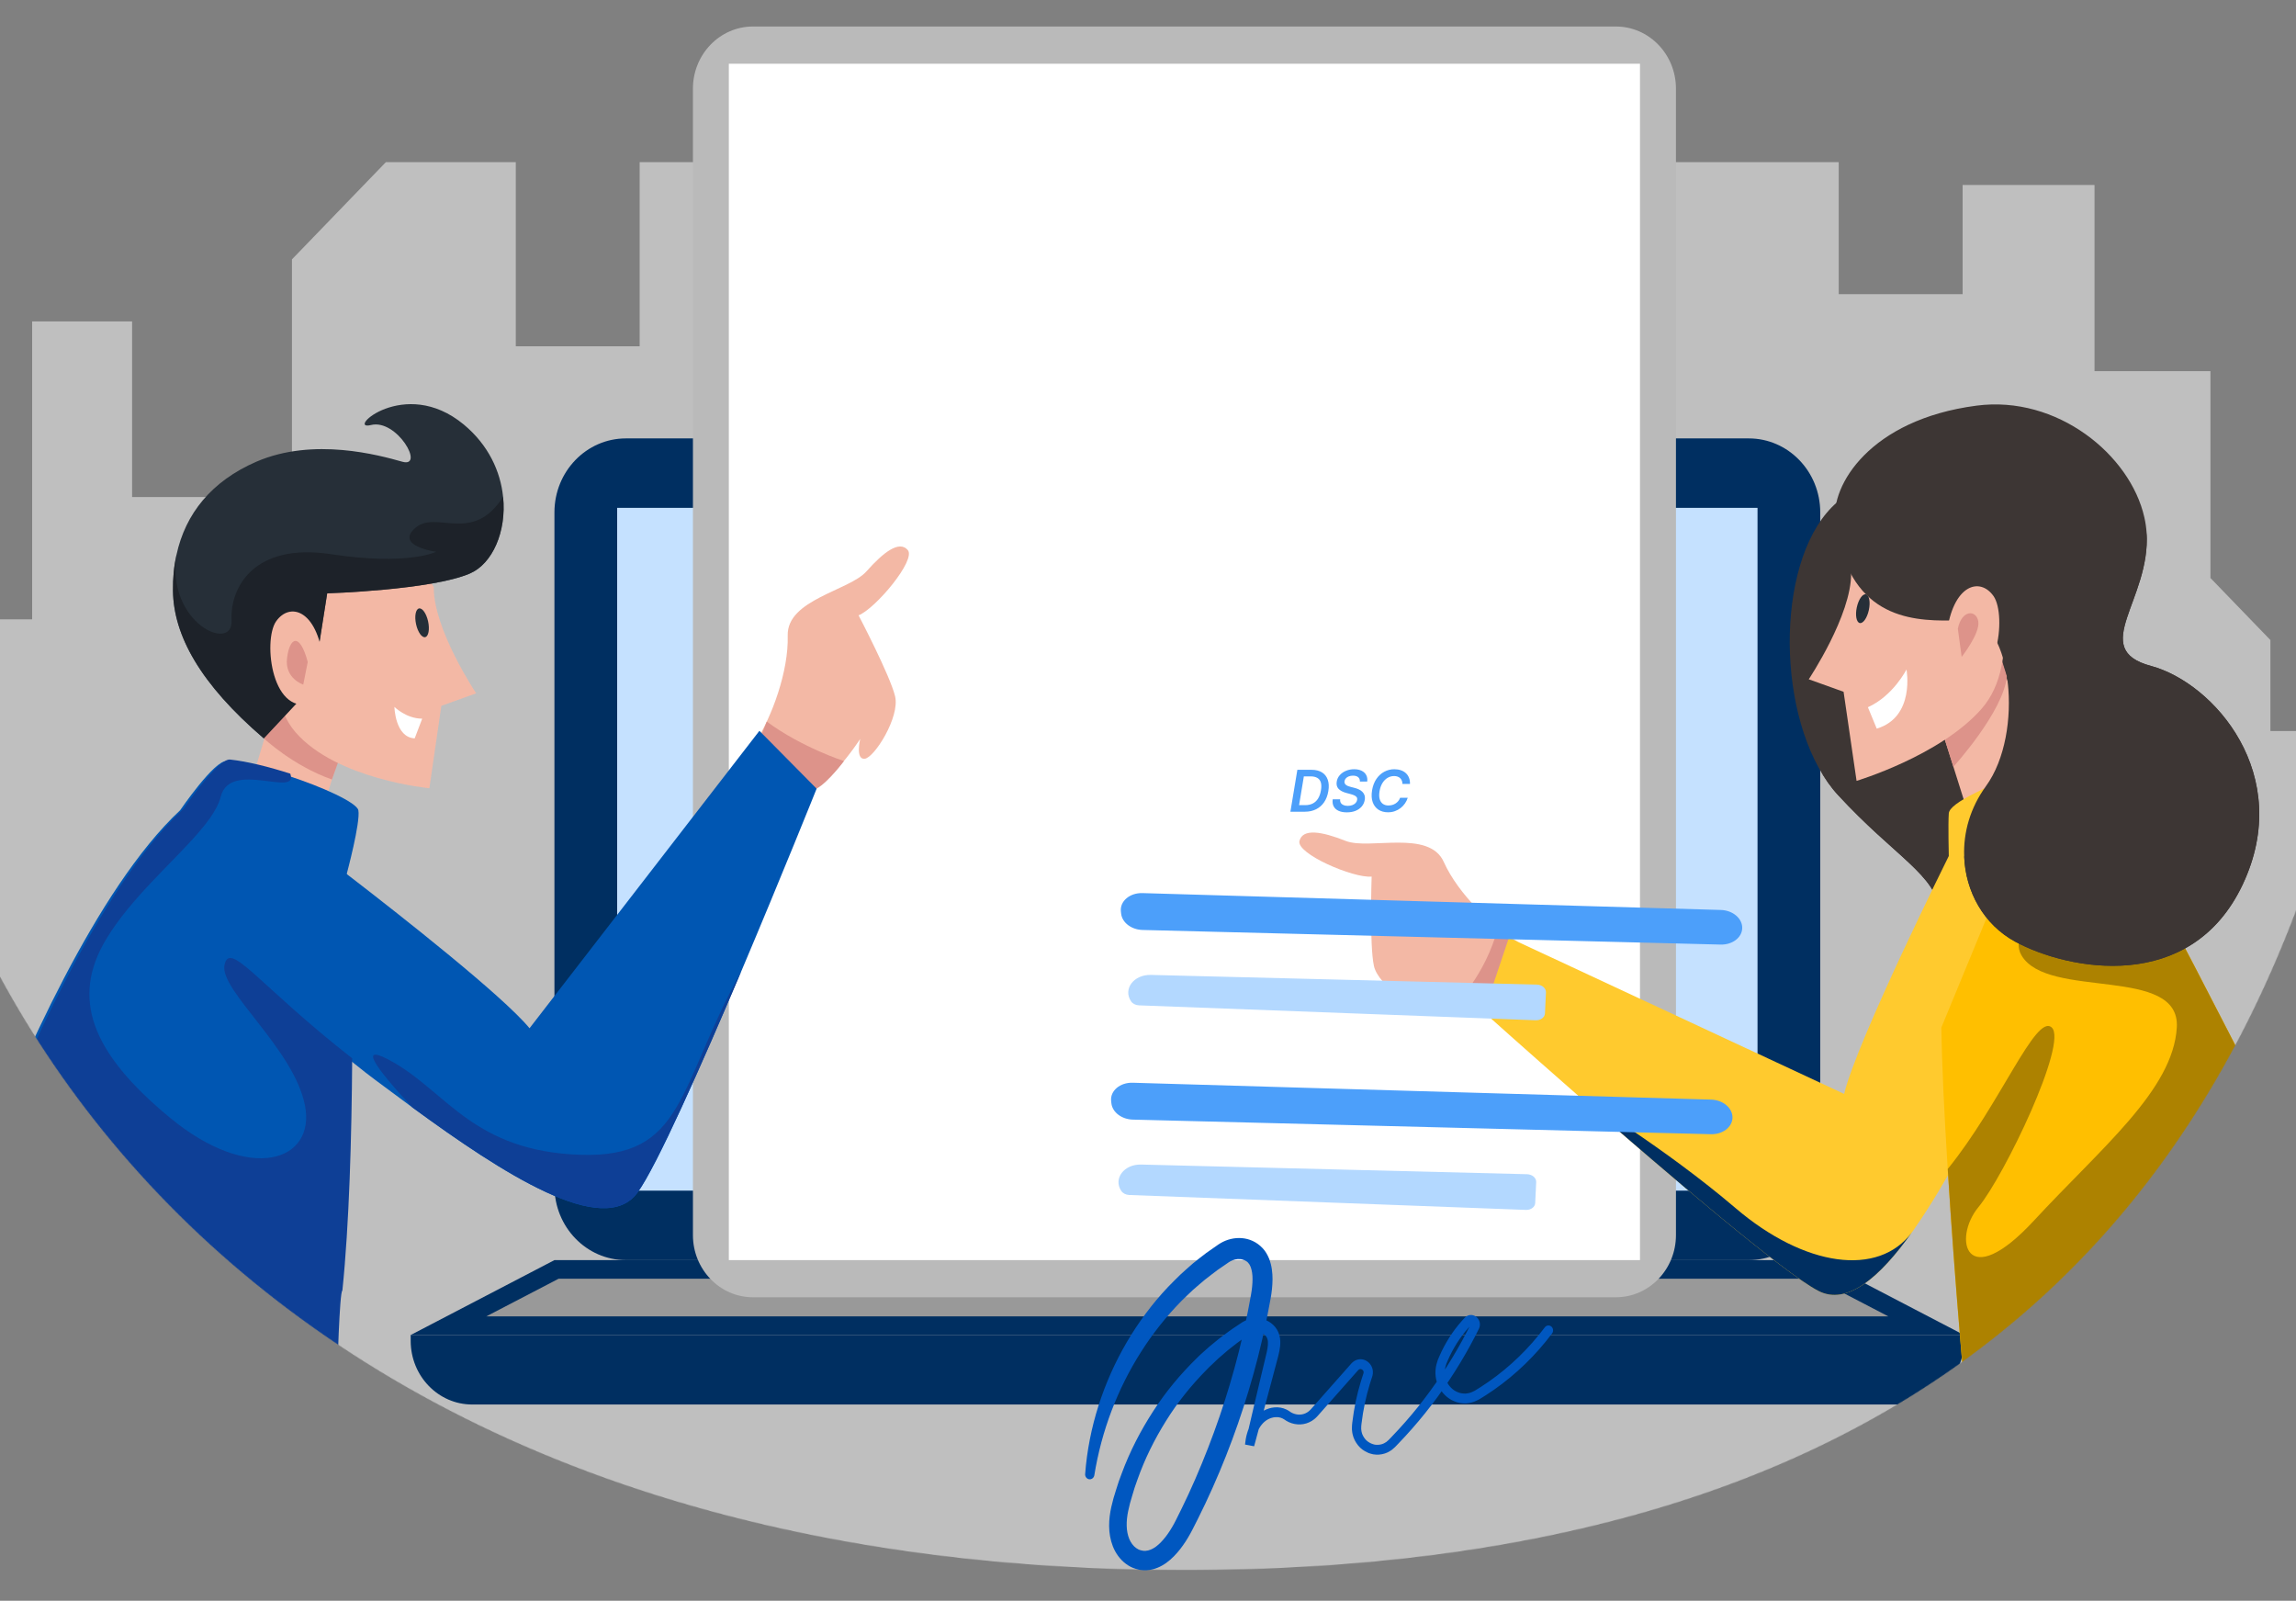
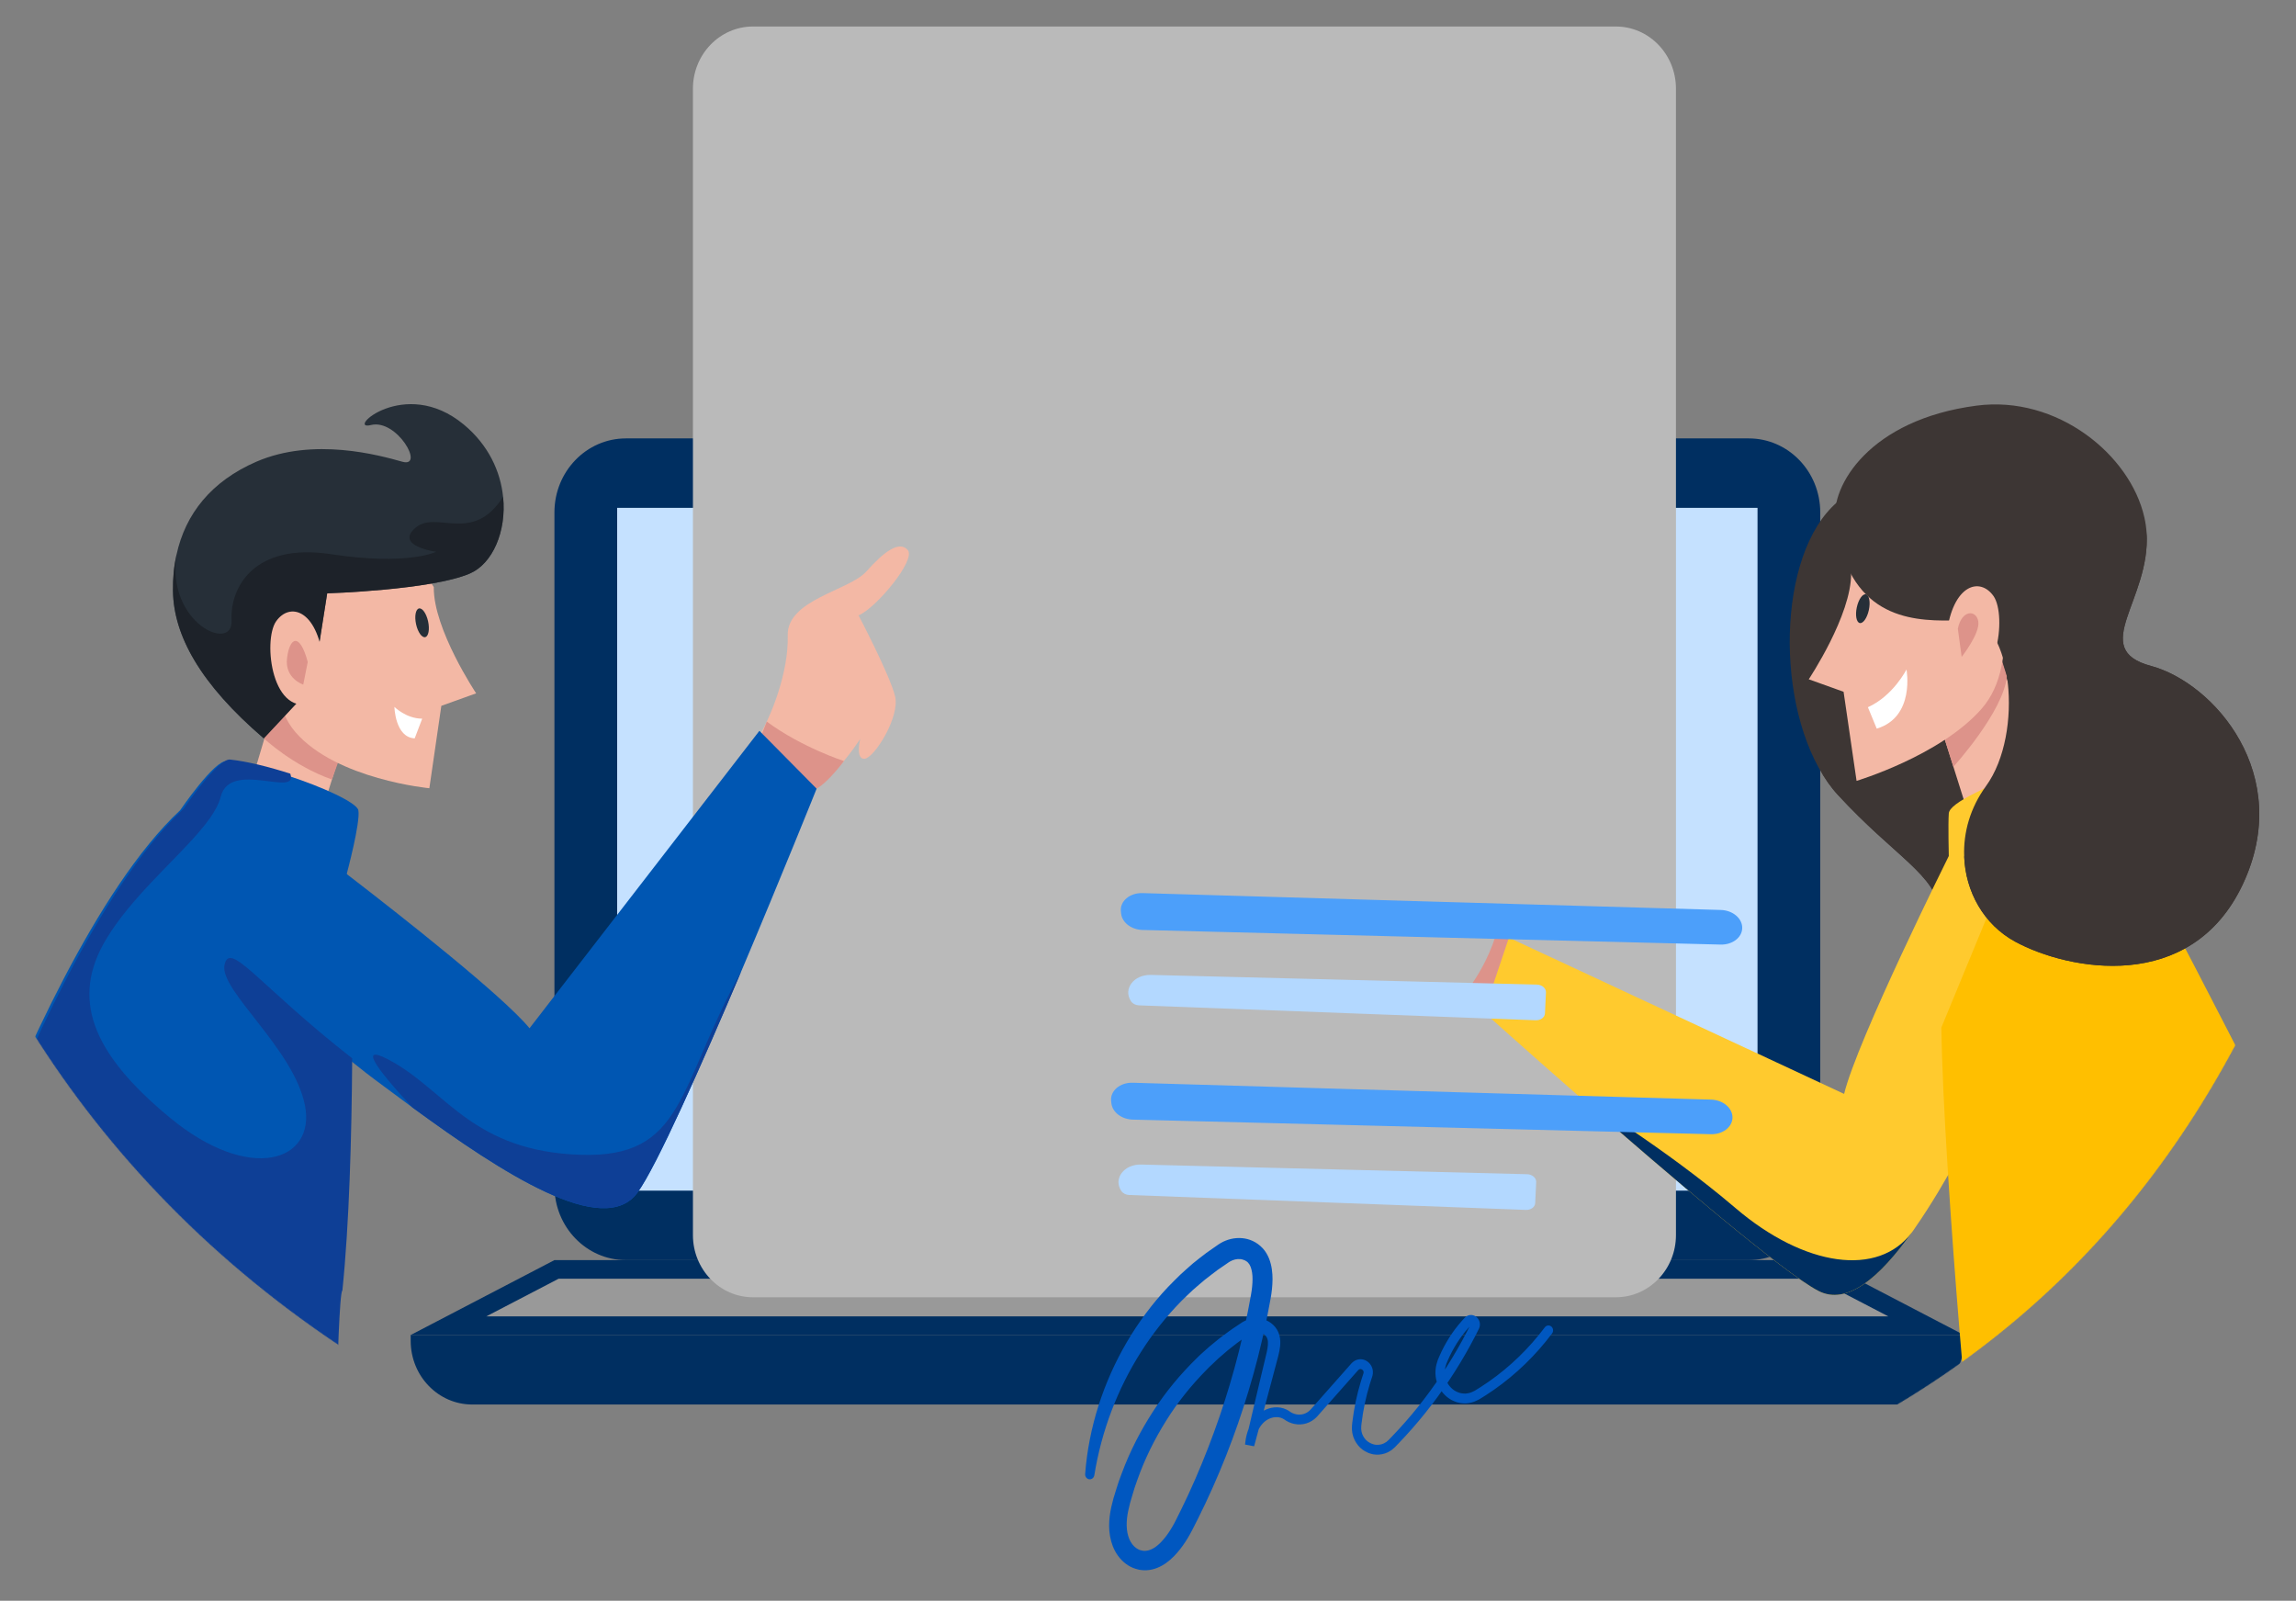
<svg xmlns="http://www.w3.org/2000/svg" fill="none" viewBox="63.918 56.816 3188.798 2222.926" style="max-height: 500px" width="3188.798" height="2222.926">
  <rect x="63.918" y="56.816" width="3188.798" height="2222.926" fill="#808080" stroke="none" />
  <g clip-path="url(#clip0_10846_2013)">
    <mask height="3188" width="3464" y="-951" x="-101" maskUnits="userSpaceOnUse" style="mask-type:luminance" id="mask0_10846_2013">
      <path fill="white" d="M1708.92 2236.96C2635.68 2236.96 3157.08 1835.82 3333.12 1049.63C3509.16 263.442 2844.06 156.856 2756.53 -314.307C2669.01 -785.47 1898.51 -1096.02 1220.36 -882.077C542.201 -668.217 -51.175 77.024 -97.887 698.13C-144.599 1319.15 328.755 2236.96 1708.92 2236.96Z" />
    </mask>
    <g mask="url(#mask0_10846_2013)">
-       <path fill="#E2E2E2" d="M-163.462 712.93H-24.655V916.897H108.582V503.199H247.388V747.083H469.395V417.002L599.807 282.027H780.255V537.696H952.308V282.027H2617.65V465.348H2789.7V313.685H2972.9V572.192H3133.89V859.432L3217.18 945.63V1072H3450.32C3450.32 1072 4149.76 2060.18 2922.94 2169.35C1696.13 2278.51 924.547 2307.25 780.255 2301.48C635.963 2295.72 191.866 2117.64 191.866 2117.64L-100.874 1887.87C-100.874 1887.87 -218.901 1692.51 -252.231 1640.8C-285.561 1589.1 -180.085 687.123 -180.085 687.123" opacity="0.64" />
      <path fill="#002F61" d="M2492.72 665.613H933.188C878.378 665.613 833.945 711.6 833.945 768.328V1703.94C833.945 1760.67 878.378 1806.66 933.188 1806.66H2492.72C2547.53 1806.66 2591.96 1760.67 2591.96 1703.94V768.328C2591.96 711.6 2547.53 665.613 2492.72 665.613Z" />
      <path fill="#002F61" d="M2591.97 1806.66H833.949L634.301 1910.67H2791.62L2591.97 1806.66Z" />
      <path fill="#999999" d="M739.359 1884.77L839.848 1832.47H2585.98L2686.47 1884.77H739.359Z" />
      <path fill="#002F61" d="M2706.17 2007.19H719.746C672.535 2007.19 634.301 1967.62 634.301 1918.75V1910.67H2791.62V1918.75C2791.62 1967.62 2753.38 2007.19 2706.17 2007.19Z" />
      <path fill="#C5E1FF" d="M2504.86 762.039H921.055V1710.21H2504.86V762.039Z" />
      <path fill="#BABABA" d="M2308.12 93.627H1109.74C1063.65 93.627 1026.29 132.296 1026.29 179.997V1771.9C1026.29 1819.6 1063.65 1858.27 1109.74 1858.27H2308.12C2354.21 1858.27 2391.57 1819.6 2391.57 1771.9V179.997C2391.57 132.296 2354.21 93.627 2308.12 93.627Z" />
-       <path fill="white" d="M2341.62 145.324H1076.16V1806.65H2341.62V145.324Z" />
      <path fill="#F3B8A5" d="M1114.3 1085.59C1135.49 1052.47 1159.35 989.417 1157.93 939.35C1156.6 889.369 1243.46 877.067 1267.23 850.313C1291.09 823.473 1312.78 806.87 1324.67 820.634C1336.55 834.398 1279.87 902.014 1256.35 911.305C1256.35 911.305 1300.07 994.75 1307.05 1023.65C1314.03 1052.56 1278.21 1109.08 1264.91 1110.45C1251.61 1111.92 1258.59 1082.93 1258.59 1082.93C1258.59 1082.93 1205.73 1165.6 1165.58 1162.24C1125.44 1158.89 1114.21 1085.51 1114.21 1085.51L1114.3 1085.59Z" />
      <path fill="#DD938A" d="M1128.85 1058.85C1177.8 1094.98 1236.07 1113.65 1236.07 1113.65C1236.07 1113.65 1214.37 1142.98 1198.08 1151.93C1181.79 1160.87 1122.36 1075.36 1122.36 1075.36L1128.85 1058.85Z" />
      <path fill="#F3B8A5" d="M531.399 1118.89L509.622 1187.8L412.707 1144.36L459.003 988.562L531.399 1118.89Z" />
      <path fill="#DD938A" d="M524.913 1139.27C470.804 1120.26 430.242 1082.07 430.242 1082.07L462.159 998.795L536.965 1105.81L524.913 1139.27Z" />
      <path fill="#F3B8A5" d="M666.38 872.244C665.715 930.57 725.227 1019.61 725.227 1019.61L676.853 1036.98L660.23 1151.4C660.23 1151.4 531.48 1139.27 474.462 1073.8C417.443 1008.34 465.984 873.018 465.984 873.018C465.984 873.018 503.47 824.242 513.943 823.037C524.332 821.833 641.861 833.102 641.861 833.102L666.463 872.158L666.38 872.244Z" />
      <path fill="#262F38" d="M716.667 853.157C663.056 876.297 518.348 880.771 518.348 880.771L498.067 1009.64L430.244 1082.16C341.973 1006.54 304.986 939.268 304.154 877.244C303.905 859.695 305.484 843.005 309.058 827.177C321.36 770.228 357.682 724.978 419.937 697.966C499.564 663.556 590.744 689.019 622.578 697.966C654.412 706.999 615.346 638.092 579.107 647.039C542.951 656.071 625.487 578.046 707.939 646.265C742.516 674.911 759.057 711.73 762.631 746.743C767.618 795.089 747.753 839.737 716.667 853.157Z" />
      <path fill="#191E23" d="M716.667 853.148C663.056 876.289 518.348 880.763 518.348 880.763L498.067 1009.63L430.244 1082.15C341.973 1006.53 304.986 939.26 304.154 877.236C303.905 859.686 305.484 842.997 309.058 827.169C294.596 922.227 387.937 963.777 385.526 918.442C383.199 873.02 416.197 810.135 523.501 826.394C630.806 842.653 669.705 823.039 669.705 823.039C669.705 823.039 610.775 814.953 641.445 789.317C670.453 765.144 720.49 812.974 762.631 746.734C767.618 795.081 747.753 839.728 716.667 853.148Z" opacity="0.72" />
      <path fill="#F3B8A5" d="M512.53 972.137C503.885 903.231 466.233 892.735 447.366 919.661C428.581 946.587 441.547 1056.01 500.893 1032.01C560.239 1008.01 512.447 972.051 512.447 972.051L512.53 972.137Z" />
      <path fill="white" d="M650.171 1054.8C627.979 1054.71 611.688 1038.45 611.688 1038.45C611.688 1038.45 612.602 1080.86 639.864 1082.15L650.254 1054.88L650.171 1054.8Z" />
      <path fill="#262F38" d="M641.78 923.604C644.19 934.616 649.842 942.702 654.497 941.584C659.069 940.465 660.897 930.744 658.487 919.733C656.076 908.722 650.424 900.635 645.77 901.754C641.198 902.872 639.37 912.593 641.78 923.604Z" />
      <path fill="#DD938A" d="M491.335 976.004C479.865 933.594 465.984 942.368 462.576 970.757C459.085 999.145 485.101 1007.49 485.101 1007.49L491.335 976.004Z" />
      <path fill="#0056B2" d="M1198.08 1152.02C1198.08 1152.02 1149.21 1274 1093.69 1405.02C1093.69 1405.02 1093.52 1405.28 1093.52 1405.36C1038 1536.38 975.909 1676.26 949.311 1712.9C902.516 1777.34 761.964 1686.32 636.706 1594.7C619.251 1581.89 602.046 1569.15 585.506 1556.77C575.781 1549.54 566.306 1542.14 556.996 1534.57H556.913C436.31 1437.02 351.862 1320.97 351.862 1320.97L343.135 1221.61L341.473 1203.2C347.54 1202.6 353.442 1202 359.177 1201.48C445.619 1193.14 494.409 1191.42 501.308 1203.37C508.705 1216.02 526.825 1256.28 526.825 1256.28C526.825 1256.28 537.381 1264.28 554.42 1277.44C615.927 1324.84 761.964 1439.26 799.367 1484.68L1118.62 1071.67L1198.08 1152.02Z" />
      <path fill="#0056B2" d="M545.576 1271.54C545.992 1285.91 548.984 1397.31 548.153 1528.67V1528.84C547.405 1637.06 544.08 1758.96 534.521 1851.27C530.947 1886.62 526.376 1917.59 520.724 1941.85C481.16 2112.1 5.645 1758.27 5.645 1758.27C5.645 1758.27 17.863 1722.32 39.307 1667.52C91.422 1534.52 197.563 1290.72 314.094 1181.99C314.094 1181.99 362.219 1111.53 378.676 1113.86C402.281 1116.35 432.869 1124.01 462.209 1133.47C512.661 1149.73 559.54 1171.49 561.618 1181.99C564.776 1198.59 545.576 1269.99 545.576 1269.99V1271.54Z" />
      <path fill="#0E3F96" d="M553.064 1526.57C552.316 1634.79 548.992 1756.69 539.433 1849C535.443 1849.77 532.285 1965.48 532.285 1965.48C532.285 1965.48 338.954 1819.66 265.395 1784.13C191.919 1748.61 81.705 1695.36 44.219 1665.25C96.333 1532.25 202.475 1288.45 319.005 1179.72C319.005 1179.72 367.13 1109.26 383.588 1111.59C407.193 1114.08 437.78 1121.74 467.121 1131.2C478.674 1165.35 383.588 1111.59 370.538 1162.94C368.128 1172.58 362.725 1182.64 355.245 1193.31C350.59 1199.85 345.187 1206.56 339.203 1213.44C303.13 1255.25 245.696 1304.11 211.534 1360.8C162.495 1442.1 189.508 1517.89 300.221 1609.16C410.933 1700.43 503.028 1670.06 487.401 1591.44C471.692 1512.81 368.294 1431.69 375.691 1396.85C383.006 1362.09 422.237 1424.03 552.981 1526.4C552.981 1526.4 552.981 1526.49 553.064 1526.57Z" />
      <path fill="#0E3F96" d="M1093.52 1405.35C1038 1536.37 975.91 1676.25 949.312 1712.9C902.517 1777.33 761.965 1686.31 636.707 1594.7C583.928 1537.92 557.912 1501.62 611.772 1532.84C684.749 1575.08 723.482 1655.43 869.603 1660.42C1015.64 1665.5 1004.34 1566.82 1093.52 1405.35Z" />
      <path fill="#3D3634" d="M2946.63 1265.82C2925.1 1310.3 2731.85 1426.17 2753.38 1353.14C2756.87 1341.35 2758.04 1331.03 2757.29 1321.56C2753.3 1272.27 2695.37 1246.29 2616.82 1161.04C2606.76 1150.2 2597.87 1137.47 2590.14 1123.45C2590.06 1123.28 2589.97 1123.1 2589.89 1123.02C2525.14 1006.11 2537.78 795.861 2632.2 742.439C2632.2 742.439 2859.19 783.216 2888.61 803.432C2917.96 823.562 2952.7 961.031 2952.7 961.031C2952.7 961.031 2968.07 1221.34 2946.63 1265.82Z" />
      <path fill="#3D3634" d="M2865.17 1199.06C2865.17 1199.06 2789.45 1292.82 2783.05 1311.58C2781.14 1317.34 2770.75 1320.27 2757.28 1321.56C2753.29 1272.26 2695.36 1246.28 2616.81 1161.03C2606.76 1150.19 2597.86 1137.46 2590.13 1123.44C2619.14 1173.76 2722.95 1247.66 2729.77 1223.92C2736.67 1200.17 2680.48 1191.92 2685.63 1175.31C2690.79 1158.62 2761.94 1176.43 2685.3 1125.33C2608.67 1074.23 2557.8 866.223 2614.15 789.918L2743.57 833.533L2859.68 1027.52L2865.17 1199.06Z" />
      <path fill="#F3B8A5" d="M2760.19 1068.65L2791.61 1168.26L2888.61 1124.82L2842.23 969.029L2760.19 1068.65Z" />
      <path fill="#DD938A" d="M2851.29 996.044C2845.97 1045.85 2776.9 1121.56 2776.9 1121.56L2765.01 1083.96L2819.95 996.044L2840.57 962.494L2851.21 996.044H2851.29Z" />
      <path fill="#F3B8A5" d="M2634.85 852.725C2635.51 911.05 2576 1000.09 2576 1000.09L2624.38 1017.46L2642.41 1141.17C2642.41 1141.17 2759.19 1106.16 2816.29 1040.78C2873.31 975.397 2835.33 853.499 2835.33 853.499C2835.33 853.499 2797.84 804.722 2787.37 803.518C2776.98 802.313 2659.45 813.583 2659.45 813.583L2634.85 852.639V852.725Z" />
      <path fill="#262F38" d="M2659.46 903.999C2657.05 915.01 2651.39 923.097 2646.74 921.978C2642.17 920.86 2640.34 911.139 2642.75 900.128C2645.16 889.116 2650.81 881.03 2655.47 882.148C2660.04 883.267 2661.87 892.988 2659.46 903.999Z" />
      <path fill="white" d="M2658.21 1038.88C2693.46 1022.96 2711.74 986.486 2711.74 986.486C2711.74 986.486 2724.13 1052.47 2670.43 1068.64L2658.13 1038.88H2658.21Z" />
-       <path fill="#F3B8A5" d="M2171.22 1364.32C2137.98 1344.45 2089.44 1299.03 2069.07 1253.69C2048.71 1208.27 1965.67 1237.52 1932.84 1224.53C1899.93 1211.54 1873.33 1206.72 1868.68 1224.53C1864.02 1242.33 1943.81 1276.66 1968.92 1274.08C1968.92 1274.08 1965.76 1368.96 1972.07 1398.04C1978.31 1427.12 2034.74 1461.1 2047.21 1456.28C2059.68 1451.46 2040.98 1428.75 2040.98 1428.75C2040.98 1428.75 2124.01 1478.3 2158.42 1456.8C2192.83 1435.29 2171.31 1364.4 2171.31 1364.4L2171.22 1364.32Z" />
      <path fill="#DD938A" d="M2144.38 1345.31C2126.18 1412.49 2085.7 1450.43 2085.7 1450.43C2085.7 1450.43 2102.99 1464.88 2138.23 1460.32C2173.47 1455.76 2159.59 1358.9 2159.59 1358.9" />
      <path fill="#FFCA2E" d="M2955.02 1222.55C2955.02 1222.55 2925.27 1388.41 2847.64 1541.53C2810.15 1615.51 2767.18 1699.39 2723.71 1761.76C2722.38 1763.91 2720.88 1765.97 2719.39 1767.95C2674.42 1831.09 2629.12 1869.98 2589.39 1849.42C2541.18 1824.47 2380.02 1686.92 2260.99 1582.82L2255.51 1578.01H2255.42C2181.28 1513.06 2124.85 1462.39 2124.85 1462.39L2159.59 1358.9L2625.13 1575.86C2642.92 1501.87 2770.5 1245.52 2770.5 1245.52C2770.5 1245.52 2769.42 1201.13 2770.5 1186.33C2771.67 1171.54 2821.95 1148.74 2913.46 1112.35L2955.02 1222.55Z" />
      <path fill="#002F61" d="M2719.38 1767.96C2674.42 1831.1 2629.12 1869.98 2589.39 1849.42C2541.18 1824.48 2380.01 1686.92 2260.99 1582.83L2255.5 1578.01C2259.16 1580.16 2376.77 1651.14 2474.27 1734.41C2570.19 1816.3 2672.84 1830.59 2719.38 1767.96Z" />
      <path fill="#FFBF00" d="M3315.5 1797.8L3002.23 1987.66C3002.23 1987.66 2803.08 2073.77 2797.34 2032.73C2793.52 2004.86 2778.73 1835.99 2769 1680.12C2764.35 1606.22 2760.86 1535.25 2760.19 1483.63L2913.46 1112.35C2913.46 1112.35 2940.64 1104.77 2985.94 1168.26C2993.67 1179.1 3008.46 1204.74 3027.58 1239.66C3120.26 1408.96 3315.5 1797.8 3315.5 1797.8Z" />
-       <path fill="#AD8200" d="M3315.5 1797.81L3002.23 1987.67C3002.23 1987.67 2803.08 2073.78 2797.35 2032.75C2793.53 2004.87 2778.73 1836 2769.01 1680.13C2841.65 1590.92 2891.35 1463.6 2913.46 1483.64C2936.4 1504.46 2847.88 1689.24 2811.65 1733.12C2775.49 1776.9 2793.94 1854.16 2888.61 1751.96C2983.2 1649.76 3081.94 1570.44 3087.18 1483.64C3092.33 1396.93 2907.81 1445.45 2871.49 1383.51C2845.14 1338.69 2953.86 1273.91 3027.58 1239.67C3120.26 1408.97 3315.5 1797.81 3315.5 1797.81Z" />
      <path fill="#3D3634" d="M3178.61 1285.26C3106.55 1437.61 2936.32 1404.32 2862.93 1364.58C2818.96 1340.83 2793.53 1294.81 2791.86 1245.77C2790.62 1212.91 2800.17 1178.67 2821.95 1148.74C2876.39 1074.07 2856.53 916.898 2798.76 917.845C2791.2 918.017 2782.89 918.275 2773.99 918.447C2714.4 919.393 2630.45 912.511 2612.83 781.322C2606.1 731.341 2660.54 639.551 2808.99 620.109C2921.03 605.399 3022.51 688.414 3042.05 775.042C3043.71 782.182 3044.71 789.236 3045.21 796.29C3051.36 889.972 2963.92 958.191 3051.36 981.59C3138.71 1005.07 3250.67 1132.82 3178.61 1285.26Z" />
      <path fill="#F3B8A5" d="M2767.5 937.106C2776.15 868.199 2813.8 857.704 2832.67 884.63C2851.45 911.556 2838.49 1020.98 2779.14 996.98C2719.8 972.979 2767.59 937.02 2767.59 937.02L2767.5 937.106Z" />
      <path fill="#DD938A" d="M2783.05 929.891C2788.37 903.223 2808.82 903.223 2811.48 919.826C2814.13 936.343 2788.37 969.033 2788.37 969.033L2783.05 929.891Z" />
      <path fill="#3D3634" d="M3178.61 1285.26C3106.55 1437.61 2936.32 1404.32 2862.93 1364.58C2818.96 1340.83 2793.53 1294.81 2791.86 1245.78C2830.35 1312.19 2981.29 1343.16 2992.51 1321.56C3005.48 1296.7 2885.2 1285.18 2900 1239.67C2914.79 1194.16 3088.68 1300.49 3129.4 1216.53C3170.13 1132.57 3149.43 1048.35 3070.22 1027.53C2991.01 1006.8 2955.52 1036.22 2958.02 986.408C2960.59 936.685 3038.72 888.769 3045.21 796.291C3051.36 889.973 2963.92 958.191 3051.36 981.59C3138.71 1005.08 3250.67 1132.82 3178.61 1285.26Z" />
    </g>
-     <path fill="#4C9FFA" d="M1876.1 1184H1856.1L1865.76 1125.82H1885.59C1891.37 1125.82 1896.16 1127.01 1899.97 1129.4C1903.77 1131.78 1906.44 1135.19 1907.98 1139.62C1909.53 1144.04 1909.8 1149.3 1908.77 1155.42C1907.79 1161.41 1905.85 1166.53 1902.95 1170.79C1900.05 1175.05 1896.33 1178.32 1891.78 1180.59C1887.24 1182.86 1882.01 1184 1876.1 1184ZM1868.15 1174.88H1876.64C1880.68 1174.88 1884.19 1174.11 1887.18 1172.58C1890.19 1171.03 1892.65 1168.73 1894.54 1165.68C1896.45 1162.61 1897.78 1158.8 1898.52 1154.26C1899.26 1149.9 1899.21 1146.3 1898.38 1143.46C1897.54 1140.6 1895.92 1138.47 1893.52 1137.07C1891.13 1135.65 1887.97 1134.94 1884.03 1134.94H1874.77L1868.15 1174.88ZM1952.62 1142.1C1952.7 1139.46 1951.89 1137.45 1950.21 1136.05C1948.54 1134.64 1946.14 1133.94 1943.02 1133.94C1940.82 1133.94 1938.88 1134.27 1937.2 1134.94C1935.53 1135.58 1934.18 1136.48 1933.16 1137.64C1932.14 1138.77 1931.5 1140.07 1931.26 1141.53C1931.05 1142.72 1931.15 1143.76 1931.57 1144.65C1931.99 1145.54 1932.62 1146.3 1933.47 1146.93C1934.35 1147.55 1935.33 1148.07 1936.43 1148.49C1937.55 1148.91 1938.68 1149.26 1939.84 1149.54L1945.07 1150.9C1947.15 1151.41 1949.14 1152.11 1951.03 1152.98C1952.93 1153.83 1954.56 1154.93 1955.95 1156.27C1957.35 1157.6 1958.37 1159.2 1959.01 1161.07C1959.66 1162.95 1959.76 1165.15 1959.33 1167.66C1958.76 1171.07 1957.39 1174.08 1955.21 1176.67C1953.05 1179.25 1950.21 1181.26 1946.68 1182.72C1943.18 1184.16 1939.1 1184.88 1934.44 1184.88C1929.93 1184.88 1926.13 1184.18 1923.02 1182.78C1919.91 1181.36 1917.64 1179.3 1916.2 1176.61C1914.78 1173.92 1914.33 1170.66 1914.84 1166.81H1925.21C1925 1168.84 1925.33 1170.52 1926.2 1171.87C1927.09 1173.21 1928.37 1174.22 1930.04 1174.88C1931.7 1175.54 1933.64 1175.88 1935.83 1175.88C1938.12 1175.88 1940.2 1175.53 1942.05 1174.85C1943.91 1174.15 1945.43 1173.19 1946.6 1171.95C1947.79 1170.7 1948.52 1169.25 1948.79 1167.58C1949.05 1166.08 1948.83 1164.83 1948.13 1163.83C1947.43 1162.83 1946.34 1161.99 1944.87 1161.33C1943.41 1160.65 1941.67 1160.04 1939.64 1159.51L1933.33 1157.81C1928.77 1156.56 1925.3 1154.68 1922.93 1152.18C1920.59 1149.68 1919.75 1146.35 1920.43 1142.18C1921 1138.73 1922.43 1135.73 1924.72 1133.18C1927.02 1130.6 1929.89 1128.6 1933.33 1127.18C1936.78 1125.74 1940.55 1125.02 1944.64 1125.02C1948.77 1125.02 1952.26 1125.74 1955.12 1127.18C1958 1128.62 1960.1 1130.63 1961.43 1133.2C1962.77 1135.76 1963.22 1138.73 1962.76 1142.1H1952.62ZM2022.16 1145.45H2011.71C2011.71 1143.71 2011.42 1142.16 2010.85 1140.82C2010.29 1139.45 2009.49 1138.3 2008.47 1137.35C2007.44 1136.41 2006.23 1135.7 2004.83 1135.22C2003.43 1134.73 2001.88 1134.48 2000.17 1134.48C1996.91 1134.48 1993.88 1135.31 1991.08 1136.95C1988.28 1138.6 1985.9 1141 1983.95 1144.14C1982 1147.27 1980.65 1151.06 1979.89 1155.53C1979.19 1159.89 1979.25 1163.54 1980.09 1166.47C1980.94 1169.41 1982.42 1171.62 1984.52 1173.12C1986.62 1174.6 1989.18 1175.34 1992.19 1175.34C1994.03 1175.34 1995.79 1175.11 1997.47 1174.65C1999.16 1174.18 2000.71 1173.49 2002.13 1172.58C2003.57 1171.65 2004.83 1170.52 2005.91 1169.2C2007.01 1167.87 2007.86 1166.37 2008.47 1164.68H2019.06C2018.19 1167.45 2016.91 1170.05 2015.23 1172.49C2013.54 1174.92 2011.52 1177.06 2009.15 1178.91C2006.78 1180.75 2004.13 1182.19 2001.19 1183.23C1998.26 1184.27 1995.1 1184.8 1991.71 1184.8C1986.5 1184.8 1982.04 1183.58 1978.33 1181.16C1974.63 1178.72 1971.98 1175.22 1970.37 1170.68C1968.76 1166.11 1968.48 1160.65 1969.52 1154.28C1970.56 1148.09 1972.57 1142.82 1975.54 1138.46C1978.53 1134.1 1982.18 1130.78 1986.48 1128.49C1990.8 1126.18 1995.45 1125.02 2000.43 1125.02C2003.72 1125.02 2006.72 1125.48 2009.4 1126.39C2012.11 1127.3 2014.43 1128.63 2016.37 1130.39C2018.3 1132.13 2019.76 1134.27 2020.77 1136.81C2021.79 1139.33 2022.26 1142.21 2022.16 1145.45Z" />
    <path fill="#4C9FFA" d="M1650.67 1297.02C1788.95 1301.19 2319.84 1316.56 2453.9 1320.44C2470.81 1320.93 2484.24 1332.56 2483.59 1346.11C2482.97 1359.01 2469.74 1368.91 2453.65 1368.5L1650.79 1348.22C1635.32 1347.83 1622.42 1338.04 1621.02 1325.64L1620.67 1322.5C1619.08 1308.31 1632.99 1296.48 1650.67 1297.02V1297.02Z" />
    <path fill="#B3D8FF" d="M1634.77 1447.3C1636.96 1450.58 1641.15 1452.71 1645.73 1452.89L2196.69 1473.61C2203.61 1473.87 2209.36 1469.65 2209.62 1464.1L2211.02 1434.98C2211.3 1429.19 2205.53 1424.24 2198.31 1424.06L1662.39 1410.63C1638.52 1410.03 1623.33 1430.19 1634.76 1447.29L1634.77 1447.3Z" />
    <path fill="#4C9FFA" d="M1637.12 1560.36C1775.41 1564.52 2306.29 1579.9 2440.35 1583.78C2457.26 1584.27 2470.7 1595.9 2470.05 1609.45C2469.43 1622.35 2456.19 1632.24 2440.1 1631.84L1637.24 1611.56C1621.78 1611.17 1608.88 1601.38 1607.48 1588.98L1607.12 1585.84C1605.53 1571.65 1619.44 1559.82 1637.12 1560.36V1560.36Z" />
    <path fill="#B3D8FF" d="M1621.22 1710.63C1623.41 1713.91 1627.6 1716.05 1632.18 1716.23L2183.14 1736.95C2190.06 1737.21 2195.8 1732.99 2196.07 1727.44L2197.46 1698.32C2197.74 1692.53 2191.97 1687.58 2184.76 1687.39L1648.83 1673.97C1624.97 1673.37 1609.78 1693.52 1621.21 1710.63L1621.22 1710.63Z" />
    <path fill="#0057C0" d="M1571.04 2103.7C1575.81 2039.28 1596.42 1976.12 1628.79 1920.73C1645.05 1893.06 1664.17 1867.15 1686.07 1844.05C1691.68 1838.43 1697.16 1832.64 1702.91 1827.17C1708.82 1821.9 1714.6 1816.44 1720.65 1811.33C1726.84 1806.41 1732.97 1801.38 1739.32 1796.7L1749.03 1789.91L1753.88 1786.53L1756.31 1784.83C1757.18 1784.25 1758.37 1783.51 1759.42 1782.91C1776.47 1772.94 1800.95 1772.48 1817.48 1790.07C1821.51 1794.3 1824.31 1799.38 1826.4 1804.37C1827.35 1806.87 1828.27 1809.42 1828.83 1811.89C1829.54 1814.41 1829.92 1816.83 1830.32 1819.29C1831.77 1829.04 1831.36 1838.11 1830.5 1846.87C1830.07 1851.24 1829.39 1855.54 1828.67 1859.72L1826.45 1871.54C1825.04 1879.42 1823.37 1887.26 1821.75 1895.1C1818.48 1910.78 1814.77 1926.36 1810.89 1941.88C1795.06 2003.88 1774.11 2064.4 1748.19 2122.44L1738.27 2144.09C1734.79 2151.22 1731.41 2158.4 1727.86 2165.49L1722.48 2176.1L1719.79 2181.4L1716.83 2186.93C1712.73 2194.29 1708.16 2201.44 1702.82 2208.24C1697.47 2215.01 1691.41 2221.52 1683.86 2226.98C1676.38 2232.39 1666.95 2236.79 1656.49 2237.32C1653.89 2237.6 1651.3 2237.32 1648.72 2237.02C1646.09 2236.88 1643.69 2235.97 1641.2 2235.35C1636.26 2233.94 1631.57 2231.4 1627.46 2228.31C1619.16 2222.08 1613.21 2213.45 1609.52 2204.16C1605.95 2194.99 1604.39 2185.4 1604.33 2176.08C1604.22 2166.77 1605.54 2157.9 1607.34 2149.53C1609.19 2141.14 1611.47 2133.29 1614 2125.61L1617.72 2114.01L1621.92 2102.61C1633.17 2072.21 1648.05 2043.46 1665.43 2016.63C1682.75 1989.74 1703.2 1965.21 1725.72 1943.16L1729.93 1939.01L1734.31 1935.06L1743.09 1927.19C1746.08 1924.65 1749.15 1922.21 1752.18 1919.73C1755.23 1917.27 1758.21 1914.71 1761.4 1912.45C1767.68 1907.8 1773.9 1903.05 1780.47 1898.84L1785.32 1895.59L1787.75 1893.97C1788.19 1893.69 1788.5 1893.45 1789.03 1893.13L1790.63 1892.18C1794.96 1889.77 1799.69 1888.16 1804.57 1887.62C1814.29 1886.4 1824.79 1889.47 1832.35 1896.77C1836.25 1900.41 1839.37 1905.62 1840.79 1910.99C1842.28 1916.37 1842.23 1921.55 1841.8 1926.22C1841.33 1930.9 1840.39 1935.18 1839.38 1939.23L1836.33 1950.78L1830.26 1973.66C1822.24 2004.18 1813.89 2034.63 1805.72 2065.11L1805.7 2065.18L1793.07 2062.79C1794.01 2052.53 1796.61 2042.17 1801.96 2032.87C1804.68 2028.25 1808 2023.97 1812.18 2020.41C1816.36 2016.79 1821.21 2014.26 1826.32 2012.66C1831.45 2011.13 1836.94 2010.58 1842.44 2011.55C1845.17 2012.02 1847.91 2012.83 1850.49 2014.12C1851.8 2014.7 1853.02 2015.49 1854.25 2016.26L1856.8 2017.96C1862.98 2021.65 1870.69 2022.34 1877.04 2019.38C1878.64 2018.7 1880.11 2017.73 1881.51 2016.66C1882.17 2016.07 1882.88 2015.55 1883.47 2014.87L1884.44 2013.89L1885.58 2012.59L1894.79 2002.19L1913.2 1981.38L1931.6 1960.58L1940.81 1950.18C1943.07 1947.66 1946.31 1945.44 1949.92 1944.67C1953.53 1943.86 1957.27 1944.4 1960.46 1945.93C1963.65 1947.46 1966.41 1949.97 1968.3 1953.24C1970.19 1956.5 1971.01 1960.6 1970.58 1964.34C1970.53 1965.3 1970.33 1966.19 1970.1 1967.07C1969.88 1967.9 1969.59 1968.99 1969.44 1969.39L1968.33 1972.67L1966.24 1979.28C1963.54 1988.12 1961.26 1997.1 1959.35 2006.17C1957.46 2015.24 1955.95 2024.41 1954.87 2033.62C1954.75 2034.75 1954.59 2035.97 1954.5 2037.04L1954.42 2039.85C1954.31 2040.8 1954.47 2041.71 1954.59 2042.62C1954.76 2043.51 1954.69 2044.48 1955.01 2045.33C1955.74 2048.91 1957.54 2052.12 1959.75 2054.92C1961.96 2057.77 1965.02 2059.86 1968.24 2061.31C1969.84 2062.14 1971.58 2062.45 1973.28 2062.92C1975.02 2063.08 1976.75 2063.36 1978.48 2063.13C1981.91 2062.84 1985.33 2061.89 1988.25 2059.82L1989.39 2059.14L1990.41 2058.24L1992.49 2056.45L1997.24 2051.52C2009.9 2038.34 2022.02 2024.57 2033.52 2010.25C2056.47 1981.56 2077.03 1950.71 2094.81 1918.17L2101.33 1905.87L2104.48 1899.66L2106.06 1896.56L2106.45 1895.78C2106.47 1895.69 2106.43 1895.74 2106.43 1895.74C2106.5 1895.7 2106.4 1895.81 2106.43 1895.89C2106.41 1896.41 2106.63 1896.51 2106.58 1896.47C2106.58 1896.47 2106.67 1896.54 2106.87 1896.51C2107.06 1896.47 2107.33 1896.42 2107.33 1896.37C2107.33 1896.37 2107.33 1896.37 2107.3 1896.37L2106.73 1896.98L2105.6 1898.2C2104.84 1899 2104.1 1899.83 2103.37 1900.67C2101.88 1902.32 2100.46 1904.04 2099.03 1905.75C2093.41 1912.66 2088.29 1920.06 2083.79 1927.86C2081.53 1931.75 2079.42 1935.74 2077.46 1939.82C2076.49 1941.86 2075.54 1943.91 2074.64 1945.99L2073.33 1949.12L2072.67 1950.69L2072.24 1952.1C2069.69 1959.46 2069.65 1967.58 2072.83 1974.57C2075.92 1981.5 2081.58 1987.41 2088.46 1990.05C2091.82 1991.62 2095.49 1991.95 2099.07 1992.05C2102.65 1991.69 2106.29 1991.08 2109.62 1989.26L2112.15 1988.03L2115 1986.28C2116.89 1985.09 2118.82 1983.97 2120.68 1982.72C2124.45 1980.31 2128.16 1977.8 2131.84 1975.24C2161.23 1954.69 2187.54 1929.2 2209.42 1900.01L2209.44 1900C2211.65 1897.05 2215.69 1896.56 2218.48 1898.9C2221.27 1901.24 2221.73 1905.53 2219.53 1908.49C2196.77 1938.84 2169.45 1965.29 2138.94 1986.63C2135.12 1989.29 2131.27 1991.89 2127.36 1994.39C2125.43 1995.68 2123.42 1996.86 2121.46 1998.09L2118.49 1999.91L2114.92 2001.69C2110.21 2004.17 2104.84 2005.26 2099.52 2005.68C2094.19 2005.64 2088.75 2004.99 2083.83 2002.76C2073.81 1998.81 2065.7 1990.49 2061.15 1980.27C2056.48 1970.05 2056.51 1957.66 2060.19 1947.32L2060.83 1945.35L2061.53 1943.65L2062.95 1940.28C2063.92 1938.03 2064.95 1935.82 2065.99 1933.61C2068.12 1929.22 2070.39 1924.92 2072.83 1920.71C2077.69 1912.3 2083.22 1904.31 2089.3 1896.82C2090.84 1894.96 2092.38 1893.11 2093.99 1891.32C2094.78 1890.41 2095.59 1889.51 2096.41 1888.64L2097.64 1887.32L2098.25 1886.67C2098.64 1886.29 2099.09 1885.89 2099.51 1885.53C2101.29 1884.09 2103.69 1882.97 2106.15 1882.89C2108.59 1882.75 2110.92 1883.41 2112.89 1884.57C2116.76 1886.8 2119.66 1891.6 2119.27 1896.91C2119.15 1898.15 2118.93 1899.46 2118.5 1900.52C2118.3 1901.05 2118.05 1901.66 2117.85 1902.11L2117.45 1902.91L2115.84 1906.08L2112.62 1912.43L2105.96 1925C2087.78 1958.26 2066.78 1989.78 2043.32 2019.08C2031.58 2033.72 2019.2 2047.79 2006.25 2061.25L2001.39 2066.3L1998.28 2069.03L1996.69 2070.38L1994.93 2071.49C1990.32 2074.66 1984.8 2076.32 1979.34 2076.74C1976.58 2077.04 1973.85 2076.7 1971.13 2076.37C1968.47 2075.73 1965.78 2075.13 1963.3 2073.91C1958.31 2071.68 1953.64 2068.41 1950.08 2063.94C1946.53 2059.53 1943.7 2054.28 1942.49 2048.53C1942.04 2047.14 1942.03 2045.66 1941.8 2044.23C1941.63 2042.78 1941.43 2041.34 1941.55 2039.91L1941.7 2035.6L1942.09 2031.94C1943.22 2022.29 1944.8 2012.71 1946.77 2003.21C1948.77 1993.73 1951.16 1984.33 1953.99 1975.09L1956.17 1968.18L1957.32 1964.75C1957.58 1964.04 1957.53 1963.96 1957.62 1963.65C1957.71 1963.38 1957.79 1963.12 1957.76 1962.89C1957.87 1961.92 1957.71 1961.12 1957.26 1960.3C1956.81 1959.51 1956.02 1958.77 1955.13 1958.35C1953.22 1957.56 1951.81 1957.84 1950.18 1959.51L1940.98 1969.91L1922.57 1990.71L1904.16 2011.51L1894.96 2021.91L1893.81 2023.21L1892.37 2024.72C1891.41 2025.77 1890.3 2026.65 1889.23 2027.56C1887.01 2029.3 1884.62 2030.83 1882.06 2031.93C1871.86 2036.64 1859.86 2035.49 1850.45 2029.83L1847.29 2027.75C1846.58 2027.33 1845.9 2026.85 1845.13 2026.53C1843.66 2025.78 1842.03 2025.3 1840.35 2025.01C1836.98 2024.4 1833.32 2024.73 1829.84 2025.77C1822.76 2027.88 1816.95 2032.98 1812.9 2040C1808.88 2046.98 1806.63 2055.43 1805.86 2064.05L1793.23 2061.66L1793.24 2061.59C1800.48 2030.84 1807.55 2000.04 1814.94 1969.34L1820.44 1946.29L1823.15 1934.87C1823.97 1931.24 1824.61 1927.75 1824.84 1924.55C1825.06 1921.35 1824.92 1918.43 1824.19 1916.23C1823.47 1914 1822.4 1912.3 1820.66 1910.72C1817.03 1907.4 1811.82 1905.93 1806.73 1906.73C1804.19 1907.08 1801.69 1908.03 1799.44 1909.37L1798.61 1909.89L1797.52 1910.65L1795.25 1912.27L1790.7 1915.49C1784.55 1919.66 1778.75 1924.35 1772.88 1928.93C1769.9 1931.16 1767.13 1933.68 1764.29 1936.1C1761.48 1938.55 1758.62 1940.94 1755.83 1943.43L1747.68 1951.15L1743.59 1954.99L1739.65 1959C1718.59 1980.32 1699.53 2003.91 1683.52 2029.67C1667.44 2055.34 1653.79 2082.76 1643.64 2111.57L1639.85 2122.37L1636.52 2133.34C1634.23 2140.65 1632.24 2148 1630.8 2155.08C1627.84 2169.23 1627.74 2182.82 1632.28 2193.87C1634.46 2199.12 1637.85 2203.63 1641.85 2206.5C1643.86 2207.93 1645.94 2209.05 1648.25 2209.6C1650.58 2210.23 1652.83 2210.61 1655.11 2210.37C1659.64 2210.09 1664.5 2208.09 1669.3 2204.57C1674.1 2201.06 1678.68 2196.19 1682.87 2190.79C1687.05 2185.37 1690.88 2179.34 1694.32 2173.02L1696.85 2168.2L1699.43 2163.01L1704.59 2152.63C1707.99 2145.68 1711.24 2138.66 1714.57 2131.69L1724.07 2110.5C1748.75 2053.68 1769.07 1994.73 1784.33 1934.33C1788.07 1919.21 1791.64 1904.04 1794.79 1888.77C1796.35 1881.13 1797.95 1873.5 1799.31 1865.82L1801.44 1854.32C1802.05 1850.71 1802.59 1847.18 1802.93 1843.67C1803.61 1836.71 1803.81 1829.78 1802.86 1823.87C1801.93 1817.93 1800.11 1813.16 1797.52 1810.49C1796.32 1808.98 1794.67 1808.03 1792.84 1807.02C1790.77 1806.22 1788.69 1805.39 1786.38 1805.28C1781.84 1804.85 1776.84 1805.98 1772.36 1808.52C1771.76 1808.86 1771.33 1809.12 1770.62 1809.58L1768.36 1811.14L1763.83 1814.26L1754.77 1820.49C1748.8 1824.78 1743.14 1829.53 1737.25 1833.94C1731.52 1838.58 1726.04 1843.57 1720.41 1848.37C1714.94 1853.37 1709.73 1858.68 1704.36 1863.81C1683.57 1885.11 1664.74 1908.7 1648.57 1934.27C1616.07 1985.32 1593.7 2043.89 1583.79 2105.37C1583.2 2109.08 1579.88 2111.59 1576.37 2110.96C1573.07 2110.37 1570.78 2107.17 1571.02 2103.7H1571.04Z" />
  </g>
  <defs>
    <clipPath id="clip0_10846_2013">
      <rect fill="white" height="3551" width="3551" />
    </clipPath>
  </defs>
</svg>